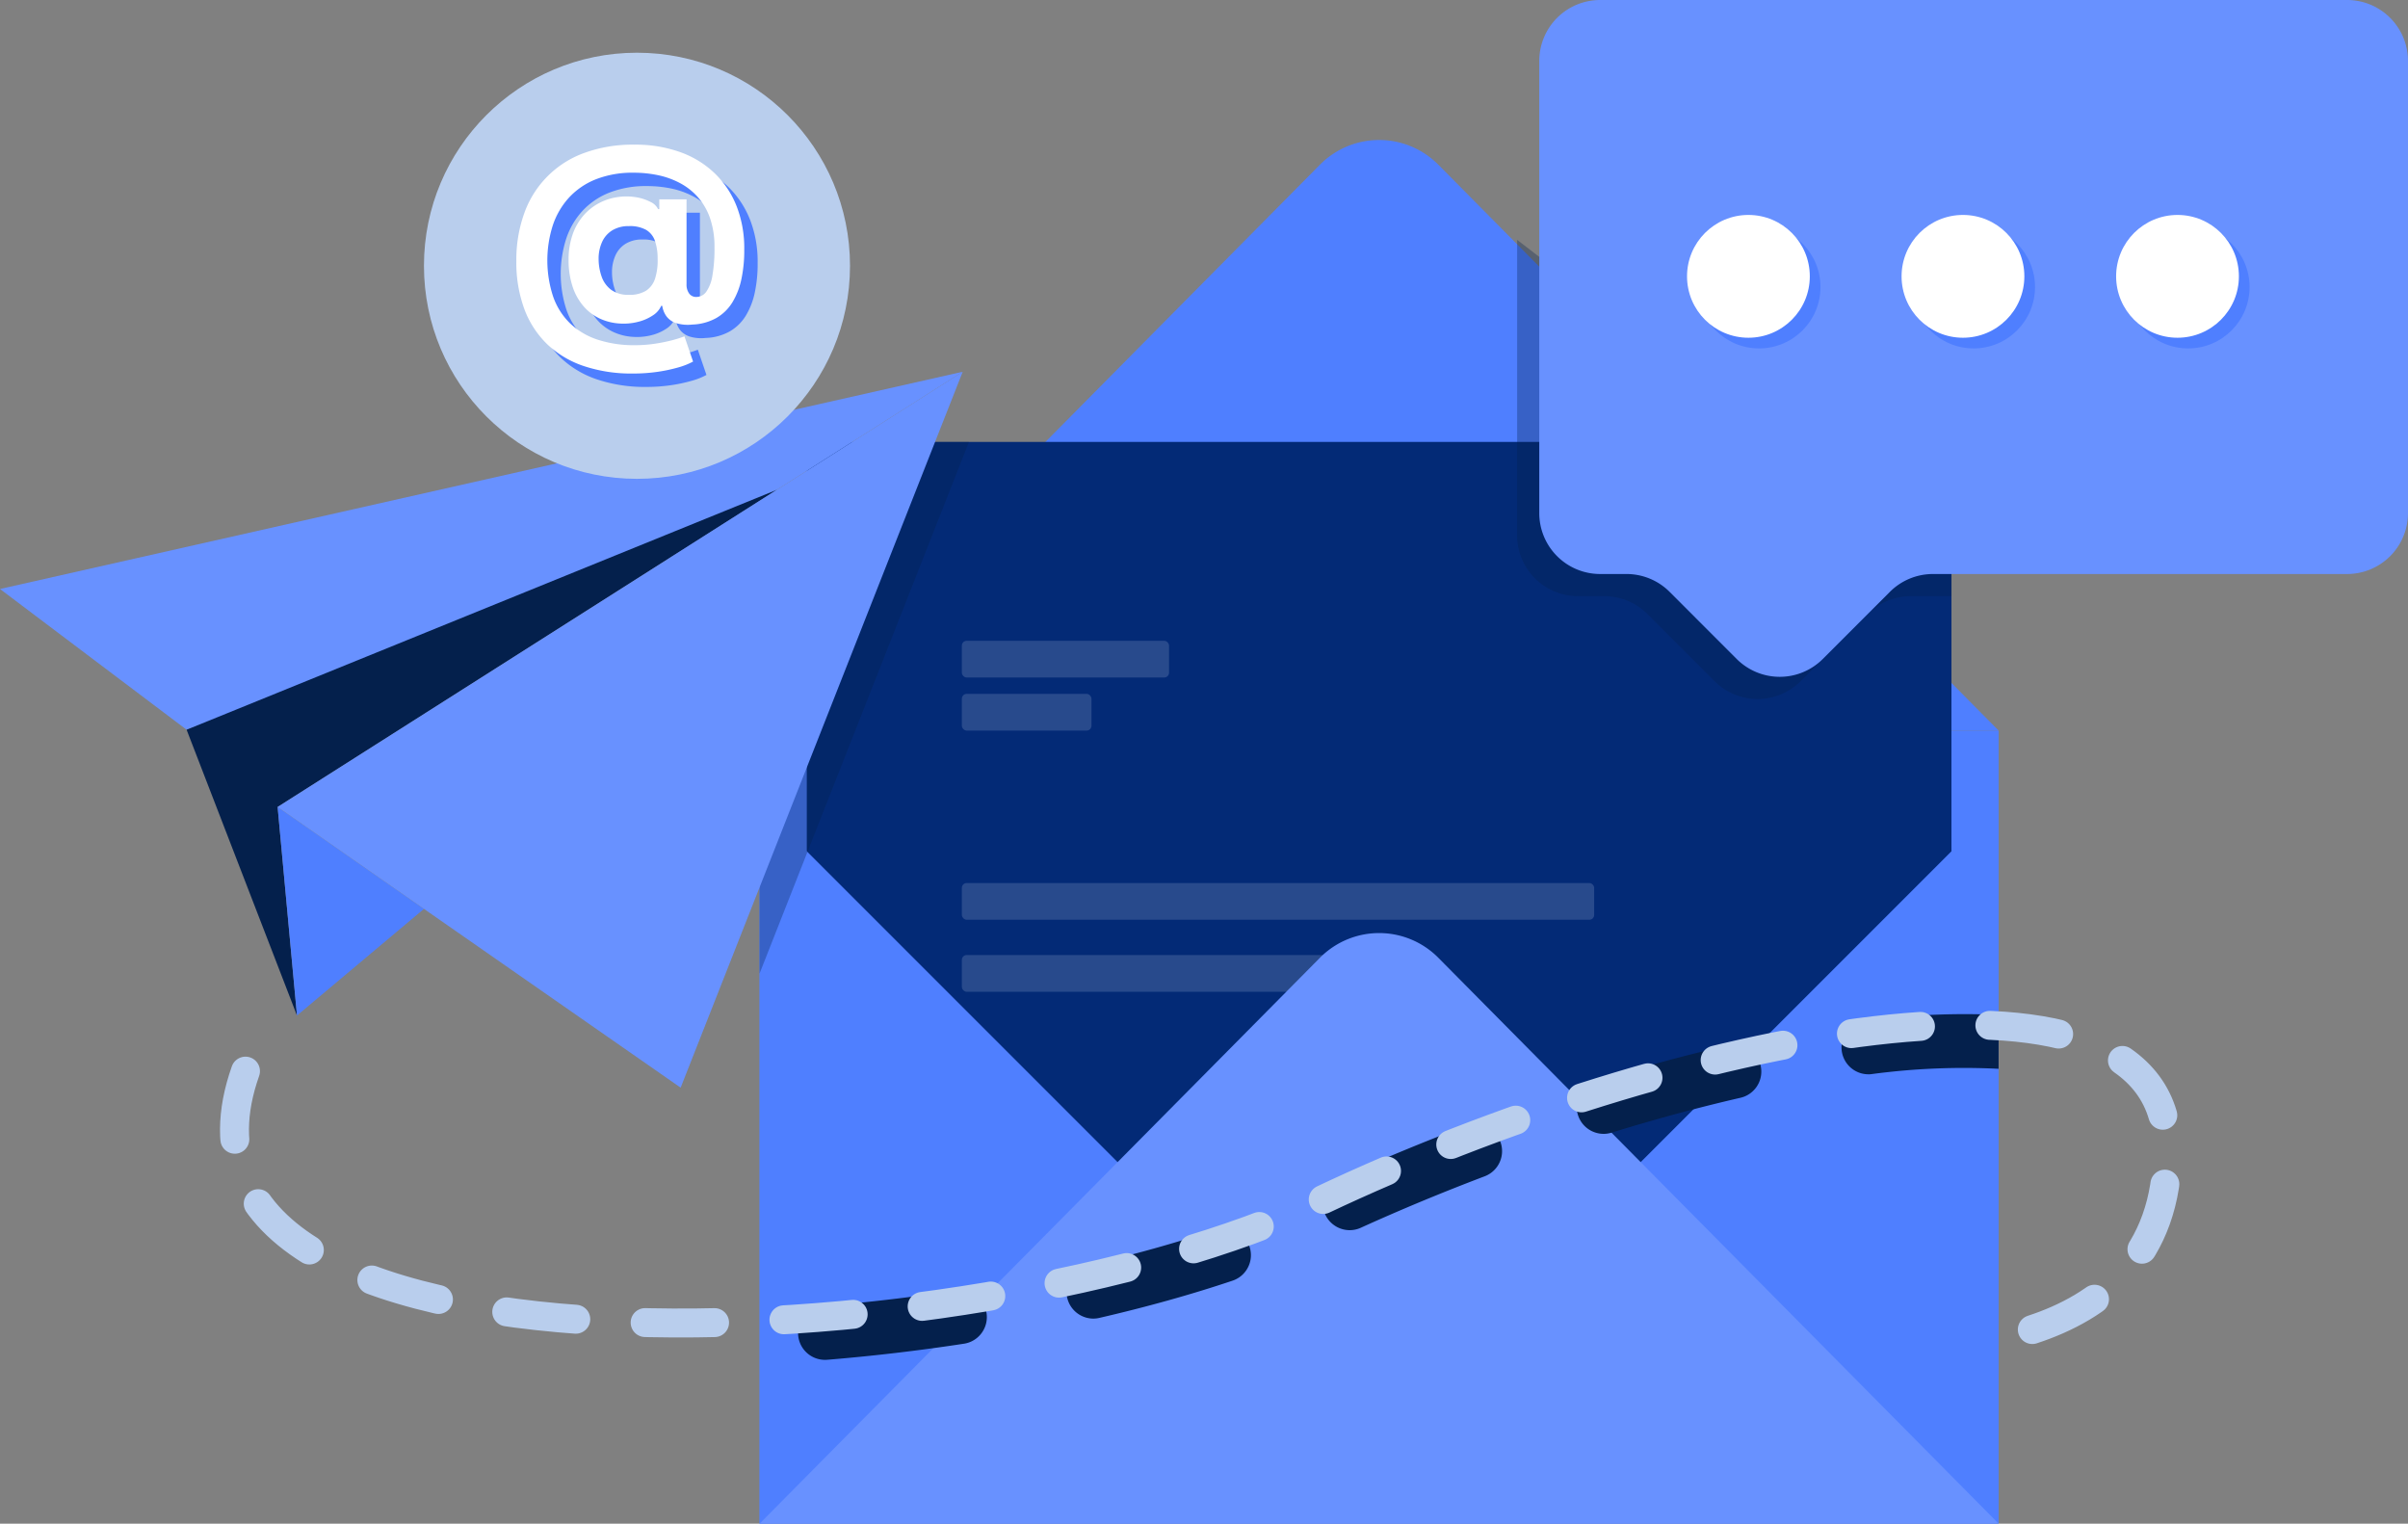
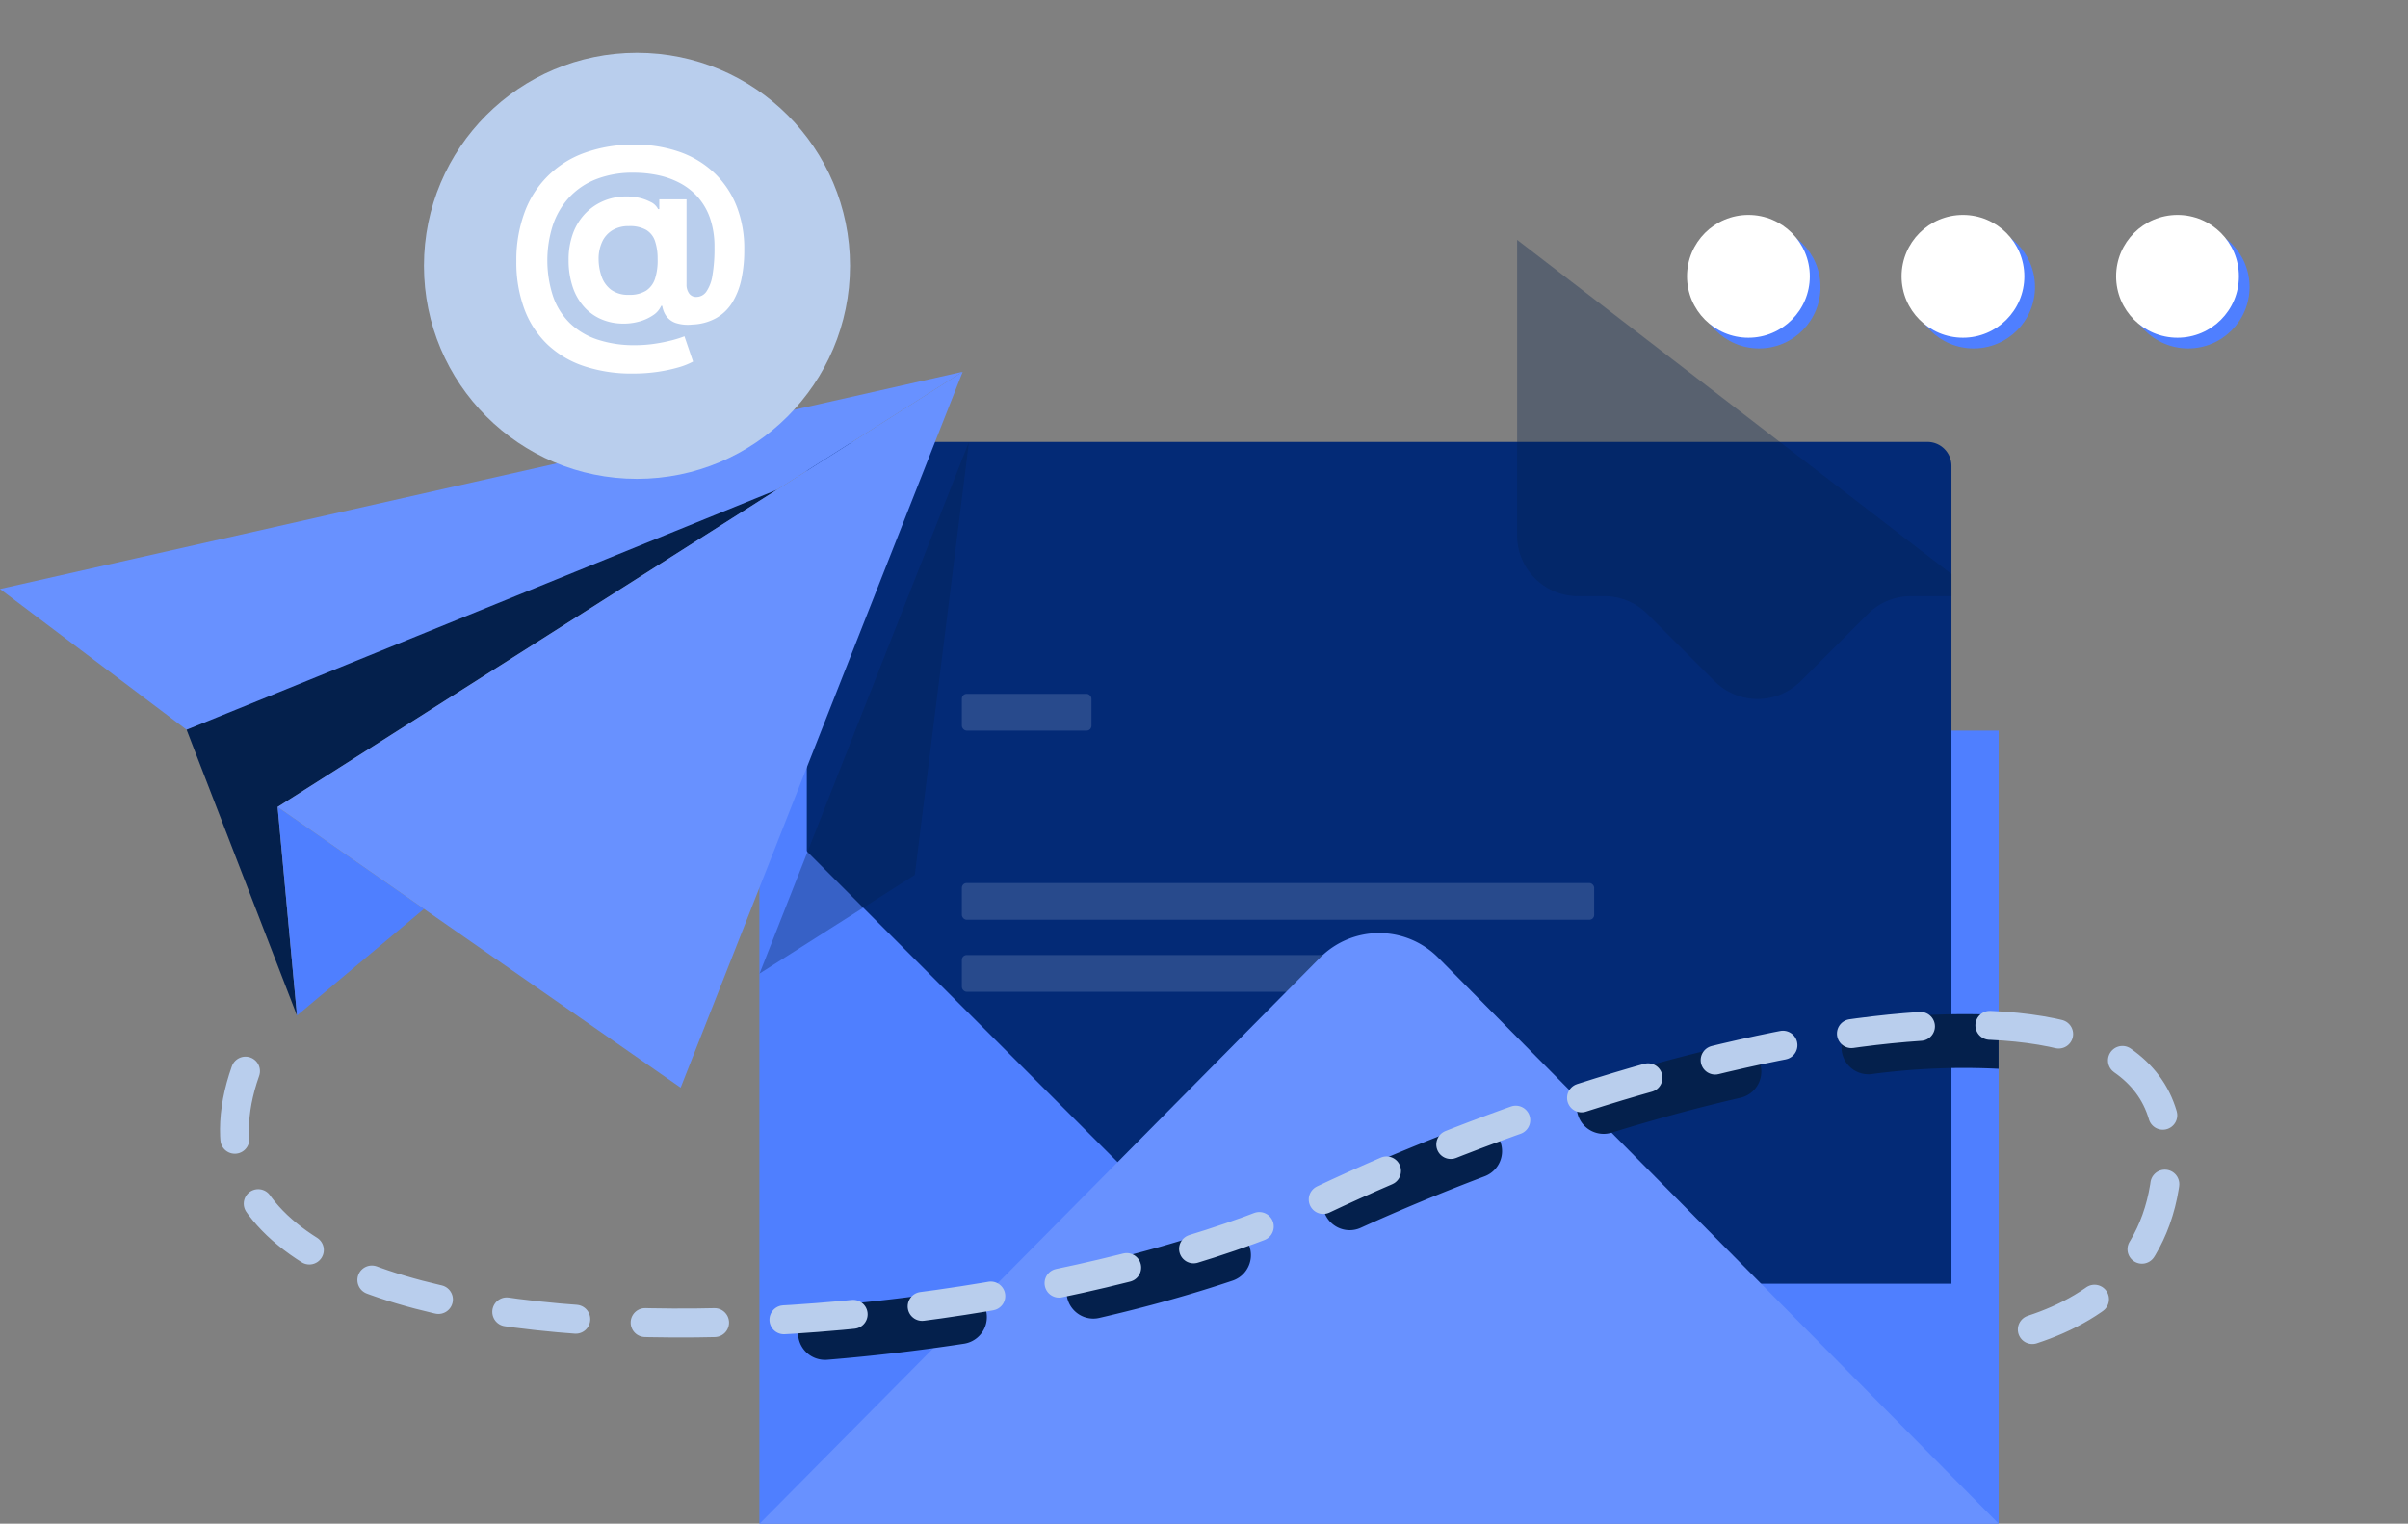
<svg xmlns="http://www.w3.org/2000/svg" width="416.133" height="263.269" viewBox="0 0 416.133 263.269">
  <rect x="0" y="0" width="416.133" height="263.269" fill="#808080" stroke="none" />
  <g id="Group_1105" data-name="Group 1105" transform="translate(-149.227 -423.757)">
    <rect id="Rectangle_3035" data-name="Rectangle 3035" width="214.116" height="137.034" transform="translate(280.5 549.991)" fill="#4f7fff" />
-     <path id="Path_1400" data-name="Path 1400" d="M219.823,538.809l96.833-97.778a14.391,14.391,0,0,1,20.451,0l96.831,97.778Z" transform="translate(60.677 11.182)" fill="#4f7fff" />
    <path id="Rectangle_3036" data-name="Rectangle 3036" d="M4.149,0H193.662a4.149,4.149,0,0,1,4.149,4.149V145.464a0,0,0,0,1,0,0H0a0,0,0,0,1,0,0V4.149A4.149,4.149,0,0,1,4.149,0Z" transform="translate(288.652 500.114)" fill="#032a76" />
    <path id="Path_1401" data-name="Path 1401" d="M219.823,498.476l62.164,62.164L219.823,622.8Z" transform="translate(60.677 64.221)" fill="#4f7fff" />
-     <path id="Path_1402" data-name="Path 1402" d="M363.7,498.476,301.54,560.64,363.7,622.8Z" transform="translate(130.912 64.221)" fill="#4f7fff" />
-     <rect id="Rectangle_3037" data-name="Rectangle 3037" width="35.806" height="6.343" rx="0.831" transform="translate(315.449 534.48)" fill="#284a8c" />
    <rect id="Rectangle_3038" data-name="Rectangle 3038" width="109.273" height="6.343" rx="0.831" transform="translate(315.449 576.335)" fill="#284a8c" />
    <rect id="Rectangle_3039" data-name="Rectangle 3039" width="77.034" height="6.343" rx="0.831" transform="translate(315.449 588.778)" fill="#284a8c" />
    <rect id="Rectangle_3040" data-name="Rectangle 3040" width="22.397" height="6.343" rx="0.831" transform="translate(315.449 543.648)" fill="#284a8c" />
    <path id="Path_1403" data-name="Path 1403" d="M219.823,612.5l96.833-97.778a14.391,14.391,0,0,1,20.451,0L433.938,612.5Z" transform="translate(60.677 74.522)" fill="#6891ff" />
    <g id="Group_1085" data-name="Group 1085" transform="translate(411.401 465.198)" style="mix-blend-mode: multiply;isolation: isolate">
      <g id="Group_1084" data-name="Group 1084">
        <g id="Group_1083" data-name="Group 1083" opacity="0.32">
          <path id="Path_1404" data-name="Path 1404" d="M365.287,507.611h-7.029a10.529,10.529,0,0,0-7.438,3.087l-11.6,11.6a10.516,10.516,0,0,1-14.876,0l-11.6-11.6a10.529,10.529,0,0,0-7.438-3.087h-4.556a10.515,10.515,0,0,1-10.525-10.525V446.043l75.062,57.743Z" transform="translate(-290.219 -446.043)" fill="#04204c" />
        </g>
      </g>
    </g>
    <g id="Group_1093" data-name="Group 1093" transform="translate(415.233 423.757)">
-       <path id="Path_1405" data-name="Path 1405" d="M292.28,434.282v78.134A10.524,10.524,0,0,0,302.8,522.94h4.559a10.525,10.525,0,0,1,7.442,3.081l11.594,11.6a10.525,10.525,0,0,0,14.883,0l11.594-11.6a10.525,10.525,0,0,1,7.442-3.081h71.566a10.524,10.524,0,0,0,10.523-10.525V434.282a10.524,10.524,0,0,0-10.523-10.525H302.8A10.524,10.524,0,0,0,292.28,434.282Z" transform="translate(-292.28 -423.757)" fill="#6891ff" />
      <g id="Group_1090" data-name="Group 1090" transform="translate(27.378 38.983)">
        <g id="Group_1089" data-name="Group 1089">
          <g id="Group_1086" data-name="Group 1086" transform="translate(37.076)">
            <circle id="Ellipse_212" data-name="Ellipse 212" cx="10.609" cy="10.609" r="10.609" fill="#4f7fff" />
          </g>
          <g id="Group_1087" data-name="Group 1087">
            <circle id="Ellipse_213" data-name="Ellipse 213" cx="10.609" cy="10.609" r="10.609" fill="#4f7fff" />
          </g>
          <g id="Group_1088" data-name="Group 1088" transform="translate(74.153)">
            <circle id="Ellipse_214" data-name="Ellipse 214" cx="10.609" cy="10.609" r="10.609" fill="#4f7fff" />
          </g>
        </g>
      </g>
      <g id="Group_1092" data-name="Group 1092" transform="translate(25.534 37.139)">
        <g id="Group_1091" data-name="Group 1091">
          <circle id="Ellipse_215" data-name="Ellipse 215" cx="10.609" cy="10.609" r="10.609" transform="translate(37.076)" fill="#fff" />
          <circle id="Ellipse_216" data-name="Ellipse 216" cx="10.609" cy="10.609" r="10.609" fill="#fff" />
          <circle id="Ellipse_217" data-name="Ellipse 217" cx="10.609" cy="10.609" r="10.609" transform="translate(74.153)" fill="#fff" />
        </g>
      </g>
    </g>
    <g id="Group_1096" data-name="Group 1096" transform="translate(280.493 500.12)" opacity="0.32">
      <g id="Group_1095" data-name="Group 1095">
        <g id="Group_1094" data-name="Group 1094">
-           <path id="Path_1406" data-name="Path 1406" d="M256,464.823l-36.186,91.859V481.875l26.832-17.052Z" transform="translate(-219.819 -464.823)" fill="#04204c" />
+           <path id="Path_1406" data-name="Path 1406" d="M256,464.823l-36.186,91.859l26.832-17.052Z" transform="translate(-219.819 -464.823)" fill="#04204c" />
        </g>
      </g>
    </g>
    <path id="Path_1407" data-name="Path 1407" d="M239.285,464.82" transform="translate(77.404 35.293)" fill="#04204c" />
    <g id="Group_1097" data-name="Group 1097" transform="translate(149.227 487.993)">
      <path id="Path_1408" data-name="Path 1408" d="M264.831,490.546l-83.357,29.608-32.248-24.318L315.595,458.3Z" transform="translate(-149.227 -458.302)" fill="#6891ff" />
      <path id="Path_1409" data-name="Path 1409" d="M166.569,510.735l19.075,49.381L182.3,524.083l86.309-54.822Z" transform="translate(-134.321 -448.882)" fill="#04204c" />
      <path id="Path_1410" data-name="Path 1410" d="M178.374,534.776l21.943-18.421-25.29-17.612Z" transform="translate(-127.052 -423.543)" fill="#4f7fff" />
      <path id="Path_1411" data-name="Path 1411" d="M293.42,458.3l-48.743,123.7-69.65-48.5Z" transform="translate(-127.052 -458.302)" fill="#6891ff" />
    </g>
    <g id="Group_1099" data-name="Group 1099" transform="translate(287.149 598.963)" style="mix-blend-mode: multiply;isolation: isolate">
      <g id="Group_1098" data-name="Group 1098">
        <path id="Path_1412" data-name="Path 1412" d="M228.043,577.74a4.648,4.648,0,0,1-.376-9.281c7.648-.63,15.385-1.538,23-2.7a4.649,4.649,0,1,1,1.4,9.192c-7.825,1.2-15.778,2.131-23.642,2.776C228.3,577.735,228.169,577.74,228.043,577.74Zm46.379-7.127a4.65,4.65,0,0,1-1.041-9.18c7.933-1.832,15.391-3.916,22.169-6.2a4.649,4.649,0,0,1,2.966,8.812c-7.064,2.376-14.817,4.544-23.043,6.443A4.642,4.642,0,0,1,274.422,570.613Zm44.3-15.281a4.649,4.649,0,0,1-1.923-8.883c7.09-3.219,14.478-6.287,21.955-9.121a4.649,4.649,0,1,1,3.3,8.693c-7.295,2.767-14.5,5.757-21.412,8.894A4.63,4.63,0,0,1,318.723,555.332ZM362.6,538.691a4.65,4.65,0,0,1-1.369-9.093c7.836-2.419,15.573-4.511,22.989-6.216a4.65,4.65,0,0,1,2.083,9.063c-7.2,1.653-14.709,3.686-22.331,6.038A4.633,4.633,0,0,1,362.6,538.691Zm45.2-19.552a4.647,4.647,0,0,0,.558,9.26,3.1,3.1,0,0,0,.576-.037,120.091,120.091,0,0,1,21.923-.911v-9.316A130.97,130.97,0,0,0,407.805,519.139Z" transform="translate(-223.398 -517.98)" fill="#04204c" />
      </g>
    </g>
    <path id="Path_1413" data-name="Path 1413" d="M481.707,571.639c11.676-3.816,23.48-12.375,23.335-31.4-.286-37.539-85.907-19.5-146.329,9.138S150.37,584.1,173.439,525.605" transform="translate(18.73 81.849)" fill="none" stroke="#b9ceed" stroke-linecap="round" stroke-miterlimit="10" stroke-width="5" stroke-dasharray="12" />
    <g id="Group_1104" data-name="Group 1104" transform="translate(222.492 432.866)">
      <circle id="Ellipse_218" data-name="Ellipse 218" cx="36.814" cy="36.814" r="36.814" fill="#b9ceed" />
      <g id="Group_1103" data-name="Group 1103" transform="translate(15.965 15.881)">
        <g id="Group_1101" data-name="Group 1101" transform="translate(2.313 2.315)">
          <g id="Group_1100" data-name="Group 1100">
-             <path id="Path_1414" data-name="Path 1414" d="M218.631,477.992a25.961,25.961,0,0,1-8.546-1.3,16.963,16.963,0,0,1-6.333-3.8,16.389,16.389,0,0,1-3.94-6.116,23.256,23.256,0,0,1-1.354-8.215,23.741,23.741,0,0,1,1.361-8.243,17.153,17.153,0,0,1,10.38-10.439,24.277,24.277,0,0,1,8.628-1.43,22.935,22.935,0,0,1,8.011,1.307,16.731,16.731,0,0,1,5.988,3.725,16.091,16.091,0,0,1,3.747,5.731,19.907,19.907,0,0,1,1.27,7.334,23.607,23.607,0,0,1-.482,5.086,12.68,12.68,0,0,1-1.556,4.039,7.883,7.883,0,0,1-2.776,2.724,9.139,9.139,0,0,1-4.15,1.134,6.905,6.905,0,0,1-2.83-.255A3.4,3.4,0,0,1,224.4,468.1a4.135,4.135,0,0,1-.729-1.813h-.18a3.724,3.724,0,0,1-1.413,1.633,8.136,8.136,0,0,1-2.566,1.129,10.119,10.119,0,0,1-3.211.292,9.39,9.39,0,0,1-3.362-.827,8.4,8.4,0,0,1-2.813-2.09,9.845,9.845,0,0,1-1.926-3.384,14.44,14.44,0,0,1-.714-4.664,13.167,13.167,0,0,1,.744-4.559,9.988,9.988,0,0,1,1.941-3.263,9.382,9.382,0,0,1,2.7-2.077,9.629,9.629,0,0,1,2.994-.963,10.273,10.273,0,0,1,3.221,0,8.183,8.183,0,0,1,2.564.828,2.665,2.665,0,0,1,1.3,1.235h.21v-1.685h4.708v14.683a2.612,2.612,0,0,0,.467,1.61,1.477,1.477,0,0,0,1.218.571,2.112,2.112,0,0,0,1.739-.919,6.721,6.721,0,0,0,1.052-2.812,27.1,27.1,0,0,0,.353-4.831,15.154,15.154,0,0,0-.744-4.972,10.851,10.851,0,0,0-2.077-3.656,11.1,11.1,0,0,0-3.09-2.458,14.272,14.272,0,0,0-3.814-1.385,20.3,20.3,0,0,0-4.219-.435,17.307,17.307,0,0,0-6.545,1.136,12.617,12.617,0,0,0-4.664,3.182,13.3,13.3,0,0,0-2.789,4.792,19.937,19.937,0,0,0,.059,12.289,11.9,11.9,0,0,0,2.91,4.612,12.512,12.512,0,0,0,4.755,2.828,20.146,20.146,0,0,0,6.5.963,22.775,22.775,0,0,0,3.384-.247,28.491,28.491,0,0,0,2.994-.6,18.532,18.532,0,0,0,2.151-.684l1.49,4.362a12.22,12.22,0,0,1-2.564,1.015,26.805,26.805,0,0,1-3.641.768A29.033,29.033,0,0,1,218.631,477.992Zm-.692-13.6a5.308,5.308,0,0,0,2.925-.708,3.9,3.9,0,0,0,1.566-2.1,10.281,10.281,0,0,0,.443-3.438,9.47,9.47,0,0,0-.457-3.061,3.556,3.556,0,0,0-1.519-1.912,5.77,5.77,0,0,0-2.988-.653,5.367,5.367,0,0,0-2.836.707,4.556,4.556,0,0,0-1.774,1.977,6.97,6.97,0,0,0-.625,2.988,9.342,9.342,0,0,0,.511,3.016,4.863,4.863,0,0,0,1.64,2.3A4.991,4.991,0,0,0,217.939,464.392Z" transform="translate(-198.457 -438.441)" fill="#4f7fff" />
-           </g>
+             </g>
        </g>
        <g id="Group_1102" data-name="Group 1102">
          <path id="Path_1415" data-name="Path 1415" d="M217.387,476.747a25.954,25.954,0,0,1-8.546-1.3,16.973,16.973,0,0,1-6.333-3.8,16.389,16.389,0,0,1-3.94-6.116,23.263,23.263,0,0,1-1.354-8.215,23.74,23.74,0,0,1,1.361-8.243,17.162,17.162,0,0,1,10.38-10.441,24.31,24.31,0,0,1,8.628-1.43,22.936,22.936,0,0,1,8.011,1.309,16.7,16.7,0,0,1,5.988,3.725,16.092,16.092,0,0,1,3.747,5.731,19.945,19.945,0,0,1,1.27,7.334,23.727,23.727,0,0,1-.482,5.086,12.742,12.742,0,0,1-1.556,4.039,7.86,7.86,0,0,1-2.776,2.722,9.122,9.122,0,0,1-4.152,1.136,6.9,6.9,0,0,1-2.828-.255,3.407,3.407,0,0,1-1.648-1.166,4.137,4.137,0,0,1-.729-1.813h-.18a3.74,3.74,0,0,1-1.415,1.633,8.061,8.061,0,0,1-2.564,1.127,10.066,10.066,0,0,1-3.211.294,9.388,9.388,0,0,1-3.362-.828,8.42,8.42,0,0,1-2.813-2.09,9.842,9.842,0,0,1-1.926-3.384,14.443,14.443,0,0,1-.714-4.666,13.164,13.164,0,0,1,.744-4.558,9.968,9.968,0,0,1,1.941-3.263,9.384,9.384,0,0,1,2.7-2.077,9.581,9.581,0,0,1,2.994-.963,10.15,10.15,0,0,1,3.219,0,8.18,8.18,0,0,1,2.566.827,2.665,2.665,0,0,1,1.3,1.235h.21v-1.687h4.708v14.684a2.594,2.594,0,0,0,.467,1.608,1.471,1.471,0,0,0,1.218.573,2.112,2.112,0,0,0,1.739-.919,6.732,6.732,0,0,0,1.053-2.813,27.083,27.083,0,0,0,.353-4.829,15.146,15.146,0,0,0-.744-4.972,10.849,10.849,0,0,0-2.077-3.656,11.063,11.063,0,0,0-3.09-2.458,14.269,14.269,0,0,0-3.814-1.385,20.305,20.305,0,0,0-4.221-.435,17.3,17.3,0,0,0-6.544,1.136,12.638,12.638,0,0,0-4.664,3.18,13.354,13.354,0,0,0-2.791,4.794,19.955,19.955,0,0,0,.061,12.289,11.9,11.9,0,0,0,2.91,4.612,12.514,12.514,0,0,0,4.755,2.828,20.15,20.15,0,0,0,6.5.963,22.781,22.781,0,0,0,3.384-.249,28.539,28.539,0,0,0,2.994-.6,18.519,18.519,0,0,0,2.151-.684l1.489,4.362a12.256,12.256,0,0,1-2.564,1.015,26.777,26.777,0,0,1-3.641.768A29.313,29.313,0,0,1,217.387,476.747Zm-.694-13.6a5.315,5.315,0,0,0,2.927-.707,3.894,3.894,0,0,0,1.566-2.1,10.27,10.27,0,0,0,.443-3.436,9.471,9.471,0,0,0-.457-3.061,3.544,3.544,0,0,0-1.521-1.912,5.738,5.738,0,0,0-2.986-.655,5.366,5.366,0,0,0-2.836.708,4.544,4.544,0,0,0-1.774,1.977,6.968,6.968,0,0,0-.625,2.986,9.345,9.345,0,0,0,.511,3.018,4.85,4.85,0,0,0,1.64,2.3A4.977,4.977,0,0,0,216.693,463.147Z" transform="translate(-197.213 -437.196)" fill="#fff" />
        </g>
      </g>
    </g>
  </g>
</svg>